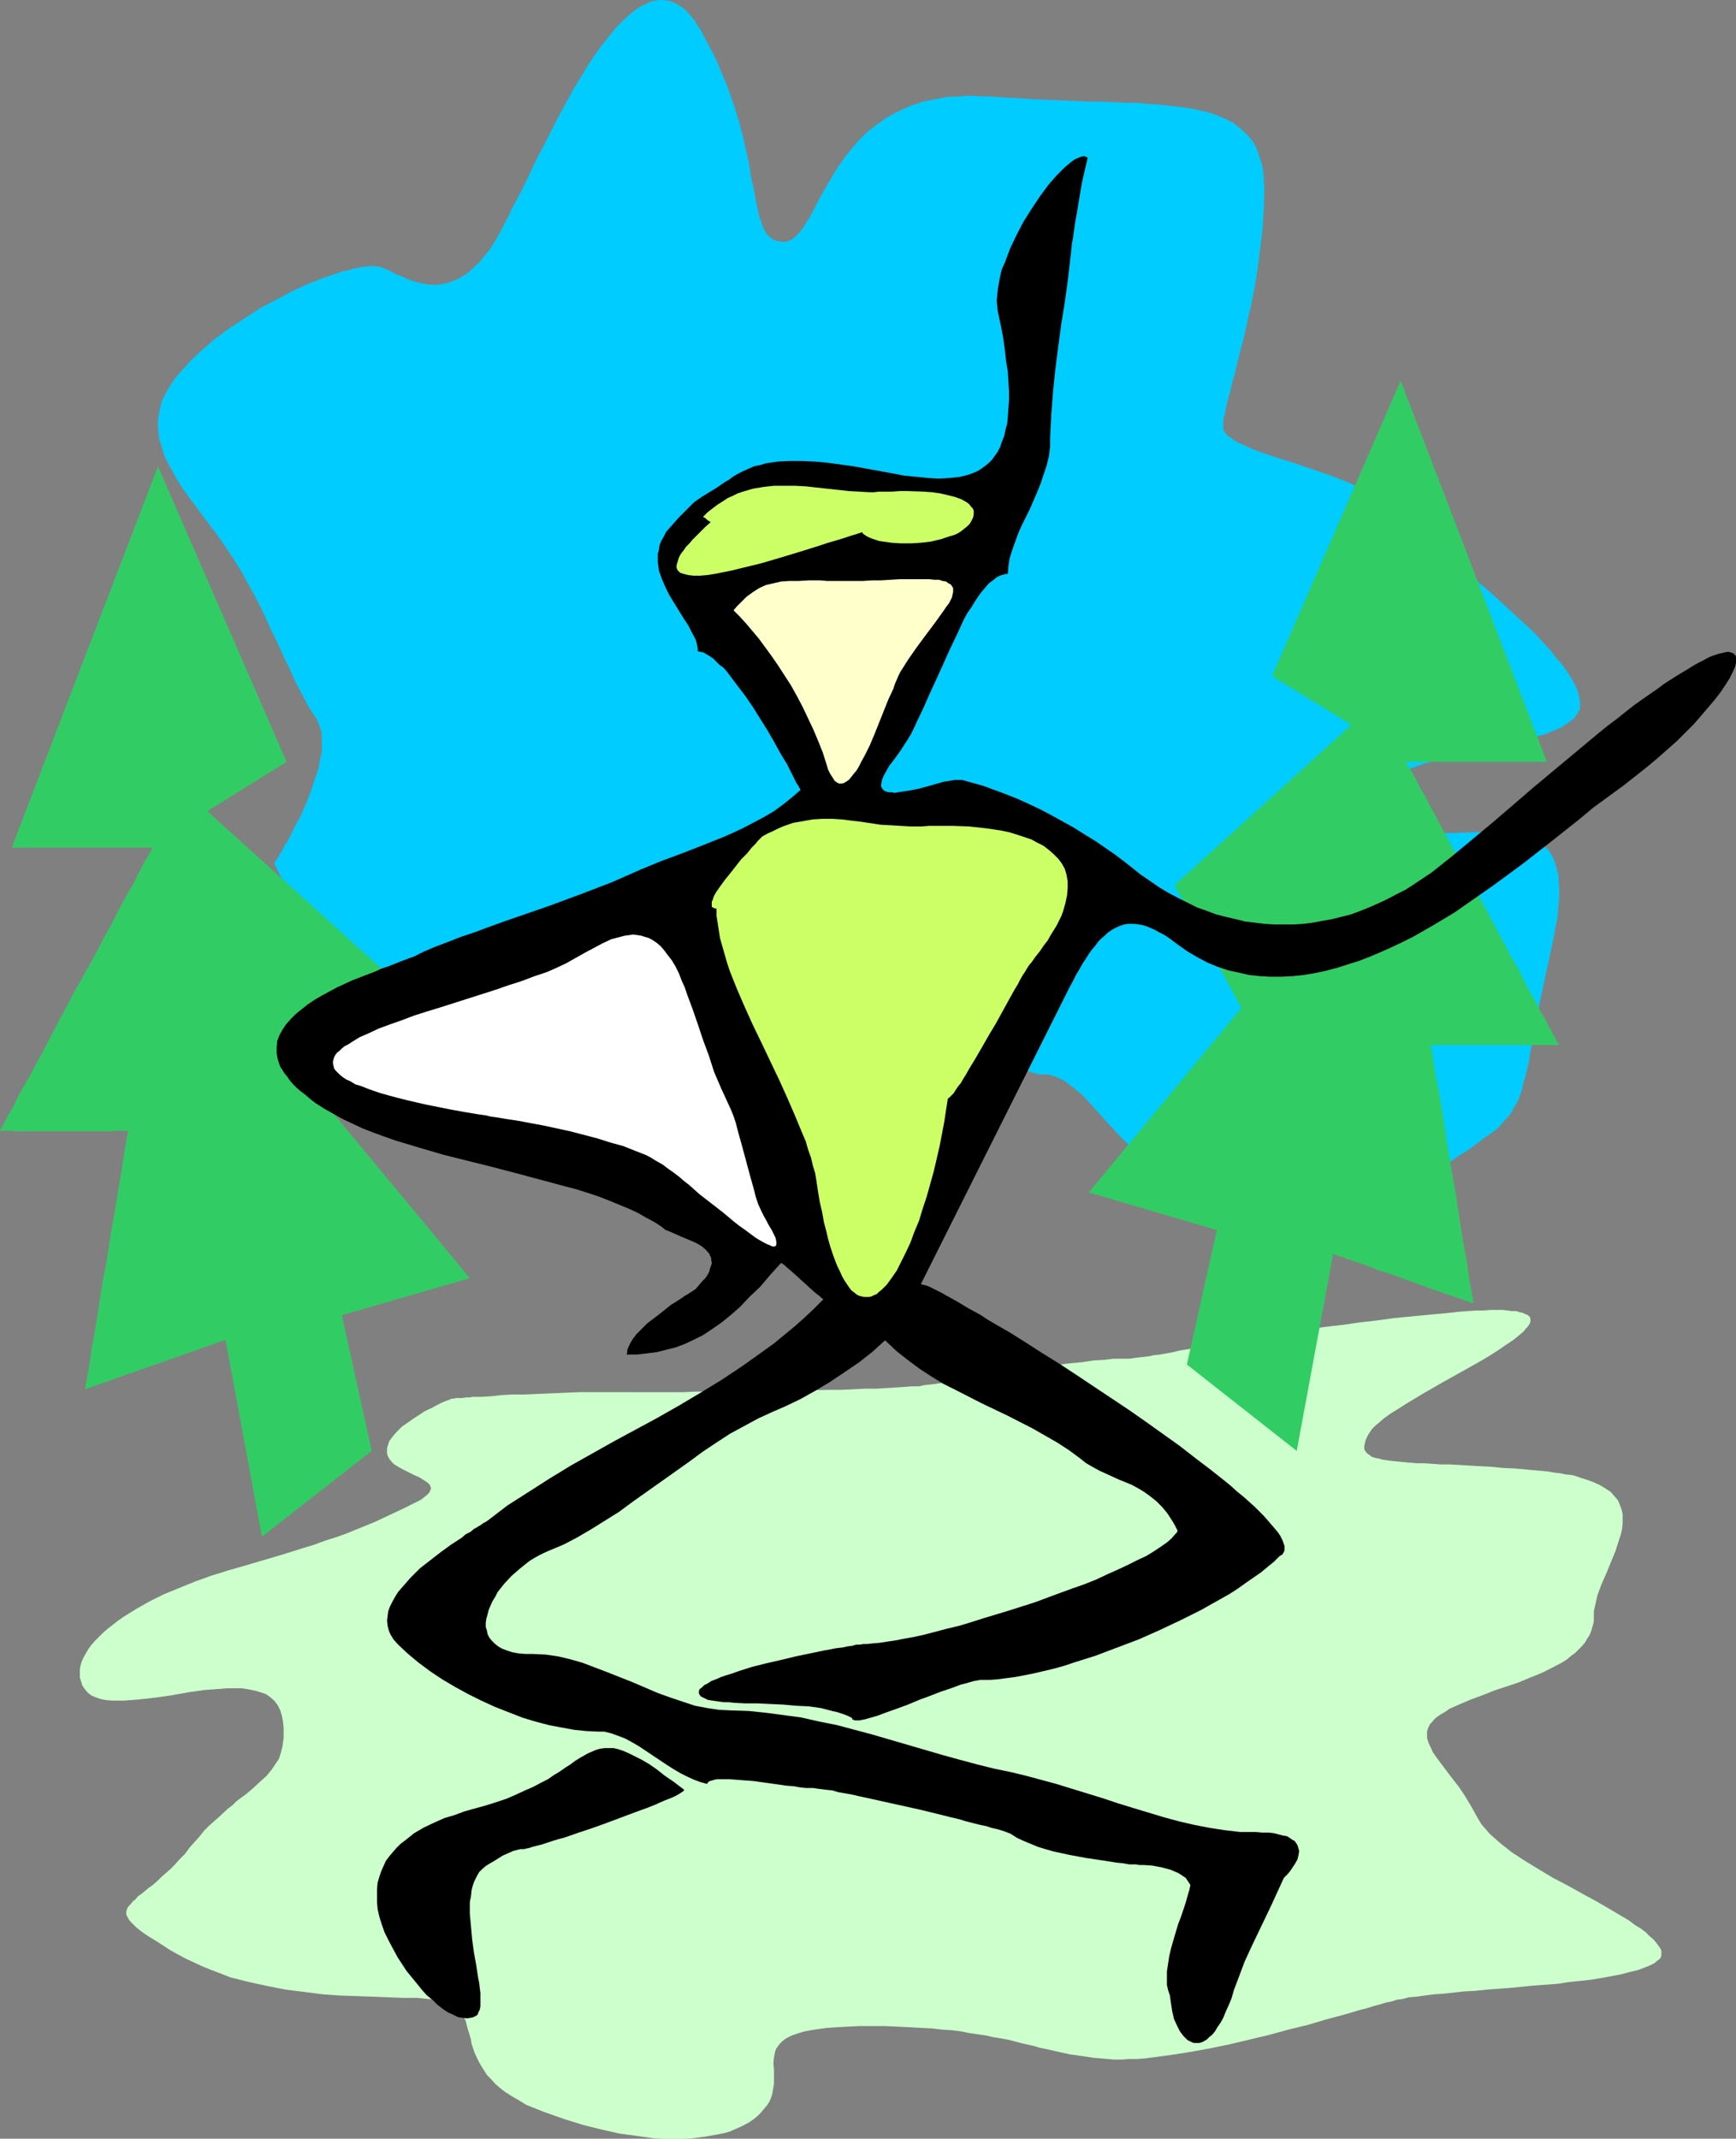
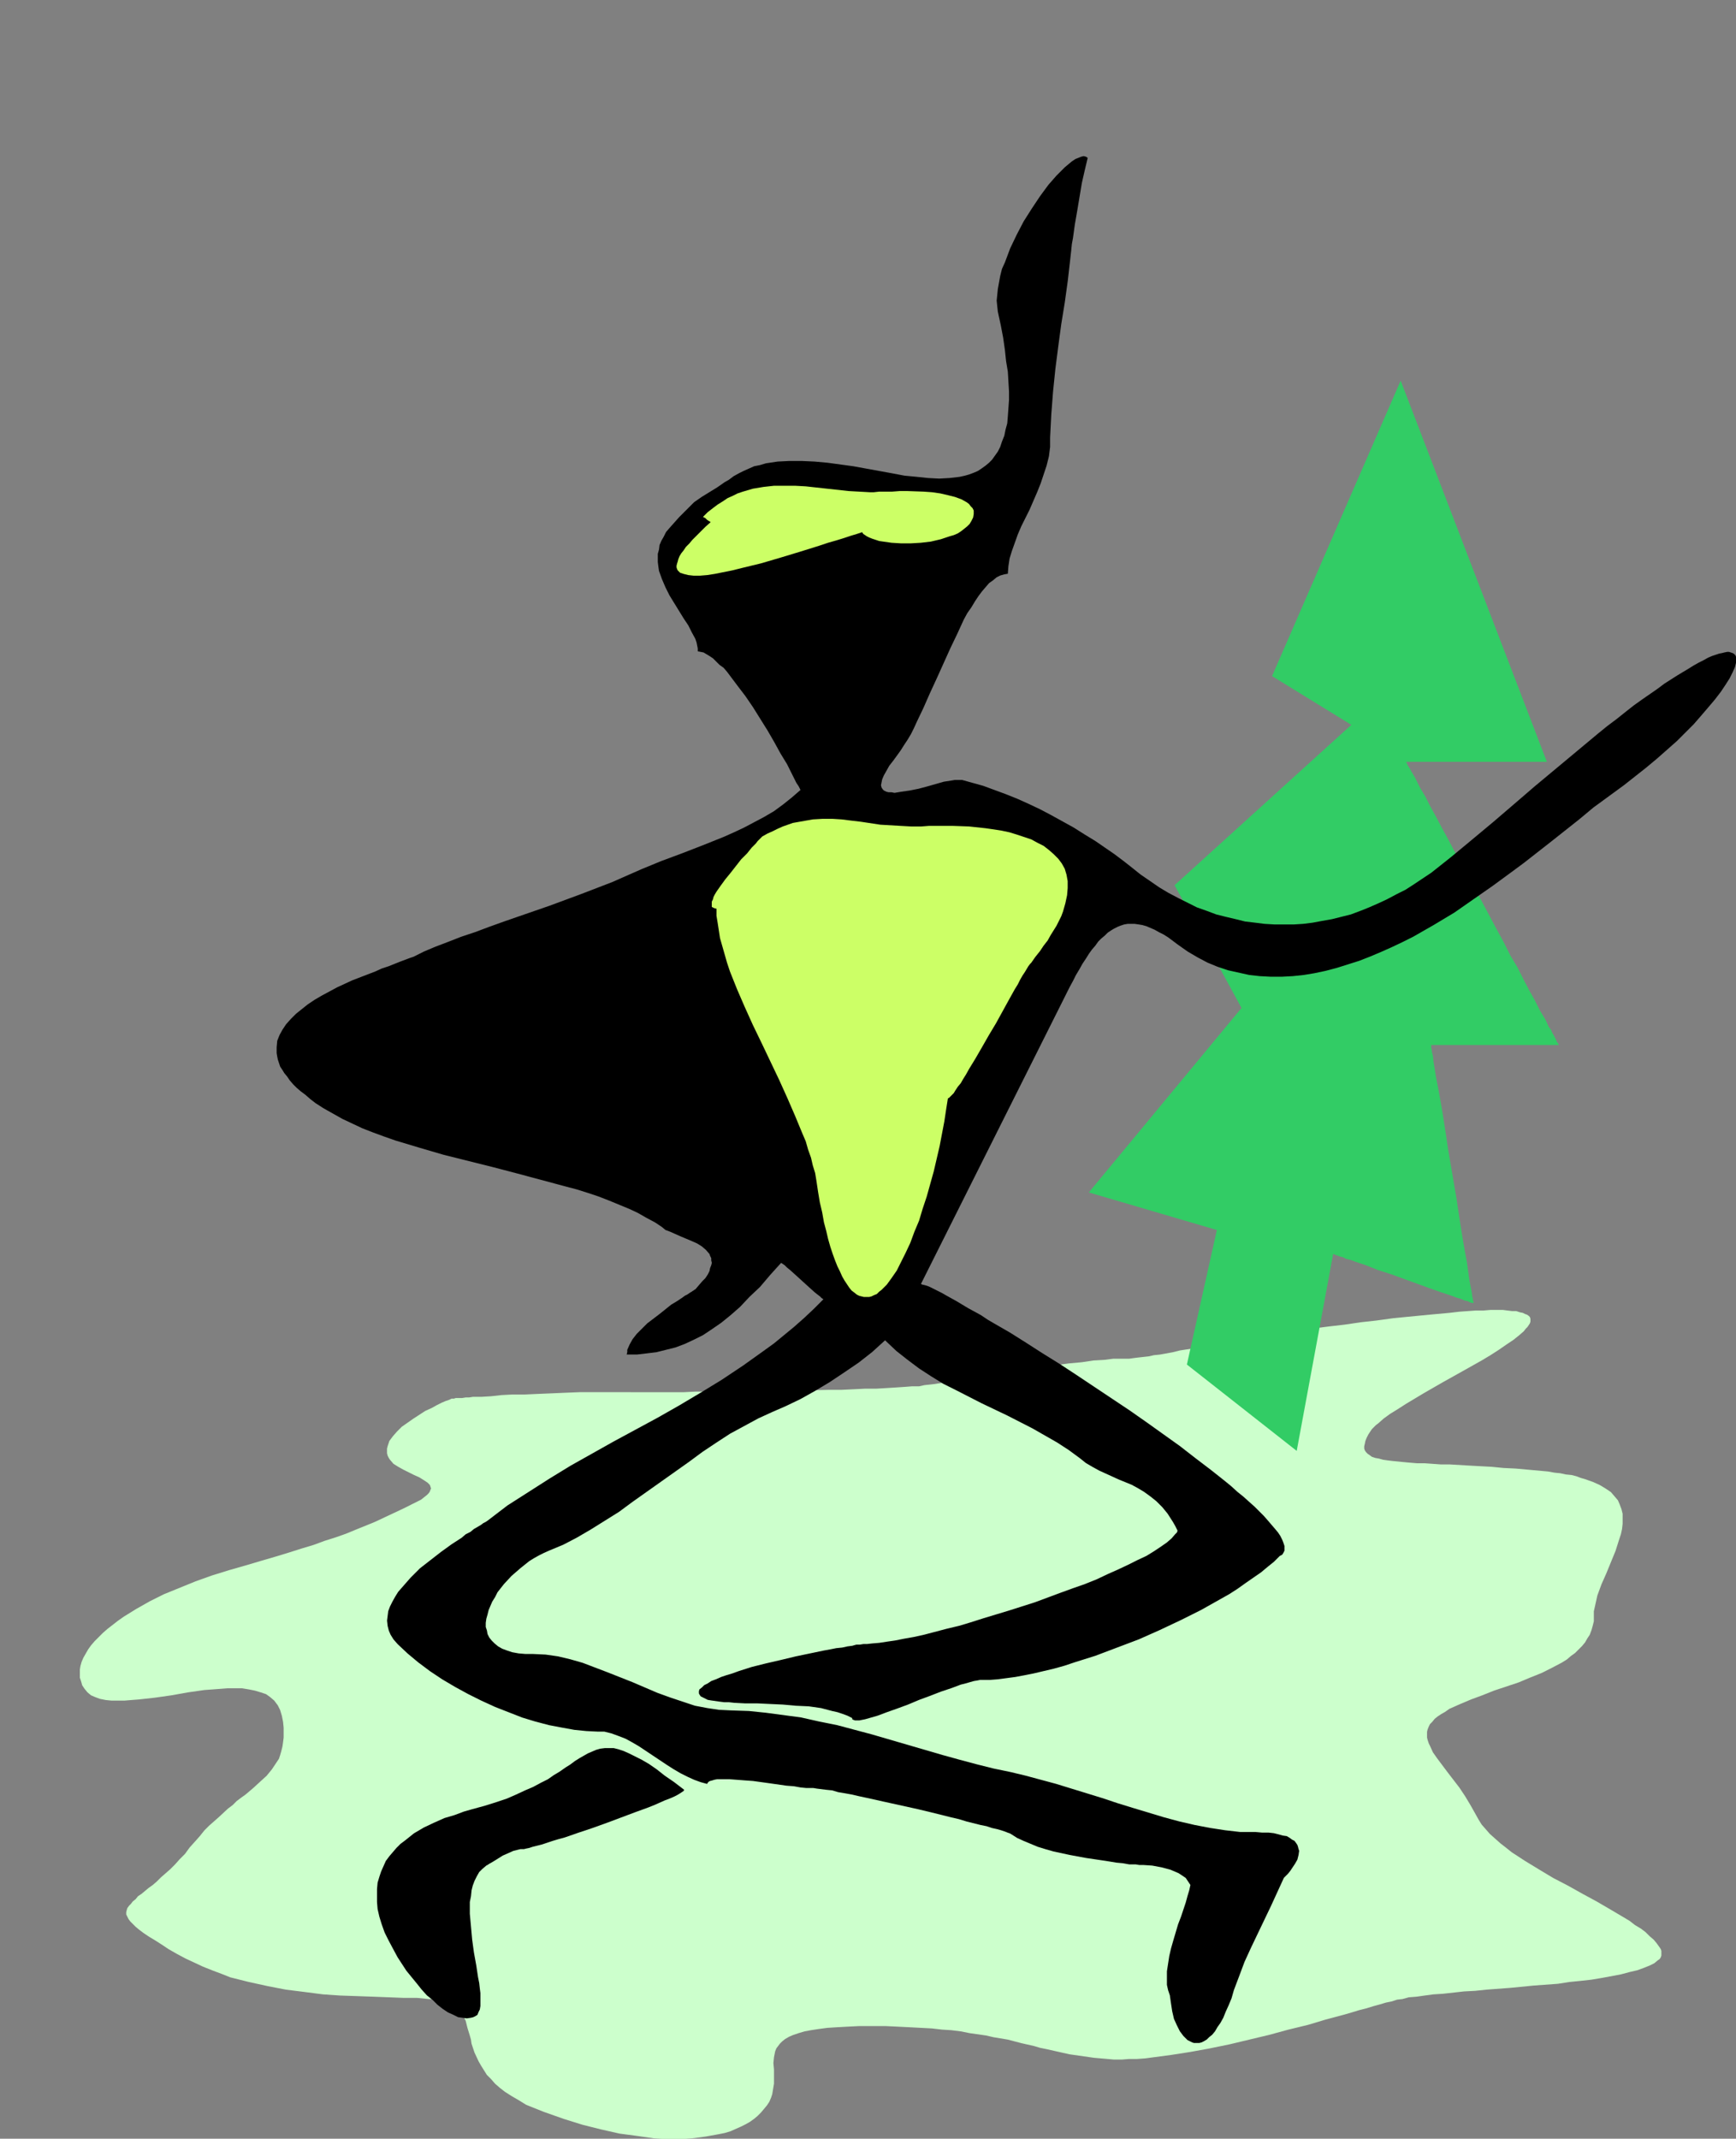
<svg xmlns="http://www.w3.org/2000/svg" xmlns:ns1="http://sodipodi.sourceforge.net/DTD/sodipodi-0.dtd" xmlns:ns2="http://www.inkscape.org/namespaces/inkscape" version="1.0" width="126.37mm" height="155.668mm" id="svg10" ns1:docname="Dancing 2.wmf">
  <rect width="100%" height="100%" fill="#808080" stroke="none" />
  <ns1:namedview id="namedview10" pagecolor="#ffffff" bordercolor="#000000" borderopacity="0.25" ns2:showpageshadow="2" ns2:pageopacity="0.0" ns2:pagecheckerboard="0" ns2:deskcolor="#d1d1d1" ns2:document-units="mm" />
  <defs id="defs1">
    <pattern id="WMFhbasepattern" patternUnits="userSpaceOnUse" width="6" height="6" x="0" y="0" />
  </defs>
-   <path style="fill:#00ccff;fill-opacity:1;fill-rule:evenodd;stroke:none" d="m 75.456,237.539 v -0.162 l 0.323,-0.323 0.162,-0.323 0.323,-0.485 0.485,-0.808 0.323,-0.646 0.646,-0.97 0.485,-1.131 0.808,-1.131 0.646,-1.131 1.293,-2.747 1.616,-2.909 1.454,-3.232 1.293,-3.232 1.131,-3.393 1.131,-3.393 0.323,-1.616 0.323,-1.616 0.323,-1.616 v -1.454 -1.454 -1.454 l -0.162,-1.293 -0.485,-1.293 -0.485,-1.293 -0.485,-0.97 -1.454,-2.101 -1.293,-2.262 -1.131,-2.262 -1.293,-2.262 -2.262,-5.009 -1.293,-2.585 -1.131,-2.585 -1.293,-2.747 -1.454,-2.909 -1.293,-2.909 -1.454,-3.07 -1.616,-3.07 -1.777,-3.232 -1.777,-3.232 -2.1,-3.393 -2.262,-3.393 -2.262,-3.232 -4.847,-6.464 -2.262,-3.07 -2.262,-3.07 -1.939,-3.07 -1.777,-3.232 -1.454,-2.909 -0.485,-1.616 -0.485,-1.616 -0.485,-1.454 -0.162,-1.454 -0.162,-1.616 v -1.616 l 0.162,-1.616 0.323,-1.616 0.323,-1.616 0.646,-1.616 0.808,-1.616 0.969,-1.616 1.131,-1.778 1.293,-1.616 1.454,-1.616 1.616,-1.778 1.616,-1.616 1.777,-1.616 3.716,-3.232 4.039,-2.909 4.201,-2.747 4.201,-2.747 4.363,-2.262 4.201,-2.262 4.201,-1.939 2.1,-0.808 1.939,-0.808 1.939,-0.646 1.939,-0.646 1.777,-0.646 1.777,-0.323 1.454,-0.485 1.616,-0.323 1.454,-0.162 1.293,-0.162 h 1.131 l 1.131,0.162 0.969,0.162 0.646,0.323 1.616,0.646 1.454,0.808 3.393,1.454 1.777,0.646 1.777,0.485 1.939,0.323 1.777,0.162 2.1,-0.162 1.939,-0.485 0.969,-0.323 1.131,-0.485 0.969,-0.485 1.131,-0.646 0.969,-0.646 1.131,-0.97 0.969,-0.97 1.131,-0.97 0.969,-1.293 1.131,-1.293 1.131,-1.454 0.969,-1.616 1.131,-1.939 1.131,-2.101 1.293,-2.424 1.293,-2.747 1.454,-2.747 1.616,-3.07 1.454,-3.07 1.616,-3.393 3.393,-6.625 3.555,-6.948 3.716,-6.787 1.939,-3.232 1.939,-3.232 1.939,-2.909 1.939,-2.747 2.1,-2.585 1.939,-2.424 2.1,-2.101 1.939,-1.778 1.939,-1.454 1.131,-0.646 0.969,-0.485 0.969,-0.485 0.969,-0.323 0.969,-0.162 L 181.451,0 h 0.969 l 0.969,0.162 0.969,0.162 0.969,0.323 0.969,0.485 0.969,0.646 0.969,0.646 0.969,0.97 0.808,0.97 0.969,1.131 0.808,1.293 0.969,1.454 1.616,3.07 1.616,3.07 1.454,2.909 1.131,2.909 1.293,2.909 0.969,2.747 0.969,2.747 0.808,2.585 0.808,2.585 0.646,2.585 0.646,2.424 0.485,2.262 0.485,2.262 0.485,2.262 0.323,2.101 0.323,1.939 0.485,1.939 0.323,1.778 0.323,1.778 0.323,1.616 0.323,1.454 0.323,1.454 0.485,1.293 0.323,1.131 0.485,0.97 0.485,0.97 0.646,0.808 0.646,0.646 0.808,0.485 0.808,0.323 0.808,0.162 1.131,0.162 0.969,-0.162 0.969,-0.323 0.969,-0.646 0.808,-0.808 0.969,-0.97 0.808,-1.131 0.808,-1.293 0.969,-1.454 0.808,-1.616 0.808,-1.616 1.939,-3.555 2.262,-3.878 1.131,-1.939 1.293,-1.939 1.454,-2.101 1.454,-1.778 1.616,-1.939 1.616,-1.778 1.939,-1.778 2.1,-1.616 2.262,-1.616 2.262,-1.293 2.585,-1.293 2.747,-1.131 2.908,-0.97 3.232,-0.646 3.393,-0.646 3.555,-0.162 1.939,-0.162 h 1.939 l 2.1,0.162 h 2.1 l 4.201,0.323 8.079,0.485 4.039,0.162 3.716,0.162 3.716,0.162 3.716,0.162 h 3.393 l 3.393,0.162 3.393,0.162 h 3.07 l 3.07,0.323 2.908,0.162 2.908,0.323 2.585,0.323 2.585,0.323 2.424,0.485 2.262,0.485 2.1,0.646 2.1,0.808 1.777,0.808 1.777,0.97 1.454,1.131 1.454,1.293 1.293,1.293 1.131,1.454 0.969,1.778 0.646,1.939 0.646,1.939 0.485,2.262 0.162,2.424 0.162,2.585 -0.162,5.333 -0.323,5.494 -0.646,5.333 -0.646,5.171 -0.808,5.171 -0.969,5.009 -1.131,4.848 -0.969,4.525 -1.131,4.201 -0.969,4.04 -0.485,1.939 -0.485,1.778 -0.485,1.778 -0.323,1.616 -0.485,1.454 -0.323,1.454 -0.323,1.293 -0.162,1.293 -0.323,0.97 -0.162,1.131 v 0.808 0.646 0.808 l 0.323,0.646 0.485,0.646 0.646,0.646 0.808,0.485 0.969,0.646 0.969,0.646 1.293,0.485 1.293,0.646 1.454,0.646 3.07,1.131 3.393,1.131 3.716,1.131 7.594,2.585 3.716,1.293 3.716,1.454 3.393,1.454 1.777,0.808 1.454,0.808 1.454,0.97 1.454,0.97 1.131,0.808 1.131,1.131 1.131,0.97 1.454,1.293 1.454,1.293 1.616,1.293 1.777,1.454 1.777,1.616 1.939,1.454 1.939,1.616 4.363,3.555 4.363,3.717 4.524,3.717 4.524,4.04 4.201,3.878 4.201,3.878 1.939,1.939 1.777,1.939 1.777,1.939 1.454,1.939 1.616,1.778 1.293,1.778 1.131,1.778 0.969,1.616 0.808,1.616 0.485,1.616 0.323,1.454 0.162,1.454 -0.162,0.646 v 0.646 l -0.323,0.485 -0.323,0.646 -0.808,1.131 -1.131,0.97 -1.454,0.97 -1.616,0.97 -1.939,0.808 -2.1,0.808 -2.262,0.646 -2.424,0.646 -2.585,0.646 -2.585,0.646 -10.987,2.424 -5.494,1.293 -2.585,0.646 -2.424,0.646 -2.262,0.646 -2.262,0.808 -1.939,0.808 -1.777,0.808 -1.454,0.97 -1.293,1.131 -0.969,1.131 -0.485,0.485 -0.162,0.646 -0.323,0.646 -0.162,0.646 v 0.646 l 0.162,0.808 v 0.646 l 0.323,0.808 0.323,0.808 0.485,0.97 0.646,0.808 0.646,0.646 1.293,1.293 1.454,1.131 1.777,0.646 1.777,0.646 1.777,0.485 2.1,0.162 2.1,0.323 h 2.1 2.262 l 4.524,-0.162 4.524,-0.162 2.1,-0.162 2.262,0.162 h 2.1 l 1.939,0.323 1.939,0.485 1.777,0.485 1.616,0.808 1.454,0.97 1.293,1.293 0.808,0.646 0.485,0.808 0.485,0.808 0.485,0.97 0.323,0.97 0.323,1.131 0.323,1.131 0.323,1.293 v 1.454 l 0.162,1.293 v 1.616 1.616 l -0.162,1.778 -0.162,1.939 -0.162,1.939 -0.485,2.101 -0.323,2.101 -0.485,2.424 -0.485,2.262 -0.485,2.262 -0.485,2.262 -0.485,2.101 -0.808,3.878 -0.808,3.717 -0.646,3.393 -0.485,3.07 -0.646,3.07 -0.485,2.585 -0.485,2.424 -0.323,2.262 -0.485,1.939 -0.485,1.939 -0.485,1.616 -0.323,1.616 -0.485,1.454 -0.485,1.293 -0.646,1.293 -0.646,1.131 -0.646,1.131 -0.646,0.97 -0.969,0.97 -0.808,0.97 -0.969,1.131 -1.131,0.97 -1.293,0.97 -1.454,0.97 -1.454,1.131 -1.777,1.293 -1.777,1.293 -2.1,1.293 -2.1,1.454 -2.424,1.616 -2.424,1.616 -2.585,1.454 -2.585,1.293 -2.747,0.97 -2.747,0.808 -2.747,0.646 -2.747,0.646 -2.747,0.323 -2.908,0.323 -2.747,0.162 h -2.747 l -2.747,-0.162 -2.908,-0.162 -2.747,-0.323 -5.332,-0.646 -5.332,-0.97 -4.847,-1.131 -4.686,-1.131 -2.262,-0.485 -2.1,-0.646 -2.1,-0.485 -1.939,-0.485 -1.777,-0.485 -1.777,-0.323 -1.454,-0.323 -1.454,-0.162 -1.293,-0.162 -1.131,-0.162 h -1.131 l -1.131,-0.323 -0.969,-0.162 -0.969,-0.485 -1.131,-0.646 -1.131,-0.646 -2.1,-1.616 -2.1,-1.939 -2.1,-2.101 -4.363,-4.686 -4.201,-4.686 -2.1,-2.262 -2.1,-1.778 -2.1,-1.616 -1.131,-0.808 -1.131,-0.485 -0.969,-0.485 -1.131,-0.323 -0.969,-0.323 h -1.131 -1.131 l -1.454,-0.323 -1.454,-0.485 -1.777,-0.646 -1.939,-0.646 -2.1,-0.808 -2.262,-0.808 -2.262,-1.131 -2.424,-0.97 -2.424,-1.131 -5.332,-2.424 -5.332,-2.424 -5.494,-2.262 -5.494,-2.101 -2.747,-0.808 -2.585,-0.97 -2.585,-0.646 -2.424,-0.646 -2.424,-0.323 -2.1,-0.323 -2.262,-0.162 -1.939,0.162 -1.777,0.323 -1.777,0.485 -1.454,0.646 -1.293,1.131 -0.485,0.485 -0.485,0.646 -0.485,0.808 -0.323,0.808 -1.616,3.393 -1.616,3.07 -1.939,2.909 -1.939,2.747 -2.1,2.747 -2.1,2.424 -2.424,2.101 -2.424,1.939 -2.424,1.778 -2.747,1.616 -2.585,1.293 -2.747,1.131 -2.747,0.808 -2.747,0.646 -2.908,0.323 -2.747,0.162 -2.908,-0.162 -3.07,-0.162 -3.232,-0.323 -3.07,-0.485 -6.301,-1.131 -3.07,-0.646 -2.908,-0.646 -2.747,-0.808 -2.585,-0.646 -2.262,-0.485 -0.969,-0.323 -0.969,-0.323 -0.808,-0.162 -0.808,-0.323 -0.646,-0.162 -0.485,-0.162 -0.485,-0.162 h -0.323 l -0.162,-0.162 v 0 l -34.093,3.717 z" id="path1" />
-   <path style="fill:#32cc65;fill-opacity:1;fill-rule:evenodd;stroke:none" d="M 43.464,128.303 3.232,233.176 H 41.848 v 0 0.323 l -0.162,0.162 -0.162,0.485 -0.323,0.485 -0.323,0.485 -0.323,0.646 -0.485,0.808 -0.969,1.778 -0.485,0.97 -0.646,1.131 -1.131,2.424 -1.454,2.424 -1.616,2.909 -1.616,3.07 -1.616,3.232 -1.939,3.393 -1.777,3.555 -1.939,3.555 -4.039,7.11 -3.878,7.272 -1.939,3.717 -1.777,3.393 -1.777,3.393 -1.777,3.232 -1.616,3.07 -1.616,2.747 -1.454,2.585 -1.131,2.424 -0.646,1.131 -0.485,0.97 -0.646,0.808 -0.323,0.97 -0.485,0.646 -0.323,0.808 -0.323,0.485 -0.162,0.485 -0.323,0.323 L 0,310.901 v 0.162 0 h 3.232 l 0.969,0.162 H 30.861 l 1.131,-0.162 h 3.232 v 0.162 0.162 0.162 l -0.162,0.485 v 0.323 l -0.162,0.485 -0.162,1.293 -0.323,1.616 -0.323,1.939 -0.323,2.101 -0.323,2.424 -0.485,2.585 -0.485,2.747 -0.485,3.07 -0.485,3.07 -1.131,6.302 -0.969,6.625 -1.293,6.625 -0.969,6.464 -0.485,3.07 -0.485,2.909 -0.485,2.909 -0.485,2.424 -0.323,2.424 -0.323,2.101 -0.323,1.939 -0.323,1.616 -0.162,1.293 -0.162,0.485 v 0.485 l -0.162,0.646 v 0.162 L 62.045,368.589 72.063,422.722 102.278,399.13 94.038,361.803 129.261,351.622 87.251,300.883 105.671,267.11 57.037,223.157 78.849,209.584 Z" id="path2" />
  <path style="fill:#ccffcc;fill-opacity:1;fill-rule:evenodd;stroke:none" d="m 167.717,382.971 h -8.079 l -4.039,0.162 -3.716,0.162 -3.878,0.162 -3.555,0.162 h -3.393 l -3.07,0.162 -2.908,0.323 -2.747,0.162 h -2.262 l -0.969,0.162 h -0.969 l -0.969,0.162 h -0.646 -0.646 -0.485 l -0.485,0.162 h -0.485 -0.162 v 0 l -0.323,0.162 -0.323,0.162 -0.969,0.323 -1.131,0.485 -1.293,0.646 -1.454,0.808 -1.777,0.808 -3.232,2.101 -1.616,1.131 -1.616,1.131 -1.293,1.293 -1.131,1.293 -0.969,1.293 -0.485,1.454 -0.162,0.646 v 0.646 0.646 l 0.162,0.646 0.323,0.646 0.323,0.485 0.969,1.131 1.293,0.808 1.454,0.808 2.908,1.454 1.454,0.646 1.293,0.808 0.969,0.646 0.323,0.323 0.323,0.323 0.162,0.485 0.162,0.485 -0.162,0.323 -0.162,0.485 -0.323,0.485 -0.485,0.485 -0.808,0.646 -0.808,0.646 -0.969,0.485 -1.293,0.646 -2.585,1.293 -2.747,1.293 -5.17,2.424 -5.17,2.101 -2.747,1.131 -2.747,0.97 -3.07,0.97 -3.07,1.131 -3.232,0.97 -3.555,1.131 -3.716,1.131 -3.878,1.131 -4.363,1.293 -4.524,1.293 -4.686,1.454 -4.524,1.616 -4.363,1.778 -4.363,1.778 -3.878,1.939 -3.716,2.101 -3.393,2.101 -1.616,1.131 -1.454,1.131 -1.454,1.131 -1.293,1.131 -1.131,1.131 -1.131,1.131 -0.969,1.131 -0.808,1.131 -0.646,1.131 -0.646,1.131 -0.485,1.131 -0.323,1.131 -0.162,0.97 v 1.131 1.131 l 0.323,0.97 0.323,1.131 0.646,0.97 0.808,0.97 0.969,0.808 1.131,0.485 1.293,0.485 1.616,0.323 1.616,0.162 h 1.616 1.939 l 1.939,-0.162 2.1,-0.162 4.363,-0.485 4.524,-0.646 4.524,-0.808 4.524,-0.646 4.363,-0.323 2.1,-0.162 h 2.1 1.777 l 1.939,0.323 1.616,0.323 1.616,0.485 1.454,0.485 1.131,0.808 1.131,0.97 0.969,1.293 0.646,1.293 0.485,1.616 0.323,1.616 0.162,1.616 v 1.293 1.454 l -0.162,1.293 -0.162,1.131 -0.323,1.293 -0.323,1.131 -0.323,0.97 -0.646,0.97 -1.293,1.939 -1.454,1.778 -1.777,1.616 -1.939,1.778 -2.1,1.778 -1.131,0.808 -1.293,0.97 -1.131,1.131 -1.293,0.97 -2.424,2.262 -2.747,2.424 -1.293,1.293 -1.293,1.616 -1.293,1.454 -1.454,1.616 -1.293,1.778 -1.454,1.454 -1.293,1.454 -1.293,1.293 -1.293,1.131 -1.293,1.131 -1.131,1.131 -1.131,0.97 -1.131,0.808 -0.969,0.808 -0.969,0.808 -0.969,0.646 -0.646,0.808 -0.808,0.646 -0.485,0.646 -0.485,0.485 -0.485,0.646 -0.162,0.485 -0.162,0.646 v 0.646 l 0.323,0.646 0.323,0.646 0.485,0.646 0.646,0.646 0.808,0.808 0.969,0.808 1.293,0.97 1.454,0.97 1.616,0.97 1.777,1.131 1.939,1.293 2.262,1.293 2.424,1.293 2.424,1.131 2.424,1.131 2.424,0.97 2.585,0.97 2.424,0.97 5.17,1.293 5.17,1.131 5.009,0.97 5.17,0.646 5.009,0.646 4.686,0.323 4.686,0.162 4.524,0.162 4.201,0.162 4.039,0.162 h 3.716 l 1.616,0.162 1.616,0.162 h 1.454 l 1.454,0.162 1.293,0.323 1.131,0.323 0.969,0.323 0.808,0.485 0.646,0.646 0.646,0.646 0.969,1.454 0.808,1.616 0.485,1.939 0.646,2.101 0.323,1.131 0.162,1.131 0.808,2.424 1.131,2.424 0.646,1.131 0.808,1.293 0.808,1.293 1.131,1.131 1.131,1.293 1.293,1.131 1.454,1.131 1.777,1.131 1.939,1.131 2.1,1.293 2.424,0.97 2.424,0.97 5.494,1.939 5.17,1.616 5.17,1.293 5.009,1.131 4.847,0.646 2.262,0.323 2.262,0.323 2.262,0.162 h 2.262 4.201 l 1.939,-0.162 3.716,-0.485 1.777,-0.323 1.777,-0.323 1.616,-0.323 1.616,-0.485 1.454,-0.646 1.454,-0.646 1.293,-0.646 1.131,-0.646 1.131,-0.808 0.969,-0.808 0.969,-0.97 0.808,-0.97 0.808,-0.97 0.646,-0.97 0.485,-1.131 0.323,-0.97 0.162,-0.97 0.323,-1.939 v -1.939 -1.939 l -0.162,-1.778 0.162,-1.616 0.162,-0.808 0.162,-0.808 0.323,-0.808 0.485,-0.646 0.485,-0.646 0.646,-0.646 0.808,-0.646 1.131,-0.646 1.131,-0.485 1.454,-0.485 1.616,-0.485 1.777,-0.323 2.1,-0.323 2.424,-0.323 2.585,-0.162 2.908,-0.162 3.232,-0.162 h 3.555 3.716 l 3.393,0.162 3.232,0.162 3.07,0.162 3.07,0.162 2.747,0.323 2.585,0.162 2.585,0.323 2.424,0.485 2.262,0.323 2.262,0.323 2.1,0.485 3.878,0.646 3.716,0.97 3.555,0.808 1.616,0.485 1.616,0.323 6.463,1.454 3.393,0.485 3.393,0.485 3.716,0.323 1.777,0.162 h 2.1 l 2.1,-0.162 h 2.1 l 2.262,-0.162 2.424,-0.323 2.424,-0.323 2.424,-0.323 5.17,-0.808 5.332,-0.97 5.494,-1.131 10.826,-2.585 5.332,-1.454 5.332,-1.293 4.847,-1.454 4.847,-1.293 2.262,-0.646 2.1,-0.646 1.939,-0.485 2.1,-0.646 1.777,-0.485 1.616,-0.485 1.616,-0.323 1.454,-0.485 1.454,-0.162 1.777,-0.485 2.1,-0.162 2.262,-0.323 2.424,-0.323 2.585,-0.162 2.908,-0.323 2.908,-0.323 3.07,-0.162 3.07,-0.323 6.463,-0.485 6.625,-0.646 6.625,-0.485 3.07,-0.485 3.232,-0.323 2.908,-0.323 2.908,-0.485 2.585,-0.485 2.585,-0.485 2.424,-0.646 2.1,-0.485 1.777,-0.646 1.616,-0.646 1.293,-0.646 0.969,-0.808 0.485,-0.323 0.323,-0.485 0.162,-0.485 v -0.485 -0.323 -0.485 l -0.162,-0.485 -0.323,-0.485 -0.808,-1.131 -0.808,-0.97 -1.131,-0.97 -1.131,-1.131 -1.293,-0.97 -1.616,-0.97 -1.454,-1.131 -1.616,-0.97 -3.555,-2.101 -3.878,-2.262 -3.878,-2.101 -4.039,-2.262 -4.039,-2.101 -4.039,-2.424 -3.716,-2.262 -3.716,-2.424 -1.616,-1.293 -1.454,-1.131 -1.454,-1.293 -1.454,-1.293 -1.131,-1.293 -1.131,-1.293 -0.808,-1.293 -0.808,-1.454 -1.454,-2.585 -1.454,-2.424 -1.616,-2.424 -1.616,-2.101 -1.616,-2.101 -1.454,-1.939 -1.454,-1.939 -1.131,-1.616 -0.808,-1.778 -0.323,-0.646 -0.323,-0.97 -0.162,-0.646 v -0.808 -0.808 l 0.162,-0.646 0.323,-0.808 0.323,-0.646 0.646,-0.646 0.646,-0.808 0.808,-0.646 0.969,-0.646 1.131,-0.646 1.131,-0.808 2.908,-1.293 3.07,-1.293 3.07,-1.131 3.232,-1.293 6.786,-2.262 3.07,-1.293 3.232,-1.293 2.908,-1.454 2.747,-1.454 1.293,-0.808 1.131,-0.97 1.131,-0.808 0.969,-0.97 0.969,-0.97 0.808,-0.97 0.646,-1.131 0.646,-0.97 0.485,-1.293 0.323,-1.131 0.323,-1.293 v -1.293 -1.454 l 0.323,-1.454 0.323,-1.454 0.323,-1.454 1.131,-3.07 1.293,-2.909 2.585,-6.302 0.969,-3.07 0.485,-1.454 0.323,-1.454 0.162,-1.454 v -1.454 -1.293 l -0.323,-1.293 -0.485,-1.293 -0.485,-1.131 -0.969,-1.131 -0.969,-1.131 -1.454,-0.97 -1.616,-0.97 -1.777,-0.808 -2.262,-0.808 -1.131,-0.323 -1.293,-0.485 -1.293,-0.323 -1.616,-0.162 -1.454,-0.323 -1.616,-0.162 -1.777,-0.323 -1.777,-0.162 -3.555,-0.323 -3.555,-0.323 -3.393,-0.162 -3.232,-0.323 -3.07,-0.162 -2.908,-0.162 -2.747,-0.162 -2.747,-0.162 h -2.424 l -2.262,-0.162 -2.262,-0.162 h -2.1 l -1.939,-0.162 -1.777,-0.162 -1.616,-0.162 -1.616,-0.162 -1.293,-0.162 -1.131,-0.162 -1.131,-0.323 -0.969,-0.162 -0.969,-0.323 -0.646,-0.485 -0.485,-0.323 -0.485,-0.485 -0.323,-0.485 -0.162,-0.485 v -0.646 l 0.162,-0.646 0.162,-0.808 0.323,-0.808 0.485,-0.97 0.646,-0.97 0.323,-0.485 0.485,-0.485 0.646,-0.646 0.646,-0.485 1.454,-1.293 1.777,-1.293 2.1,-1.293 2.262,-1.454 2.424,-1.454 2.424,-1.454 5.332,-3.07 5.494,-3.07 2.585,-1.454 2.585,-1.454 2.424,-1.454 2.262,-1.454 2.1,-1.454 1.939,-1.293 1.616,-1.293 1.293,-1.131 0.485,-0.646 0.485,-0.485 0.323,-0.485 0.323,-0.485 0.162,-0.485 v -0.485 -0.323 l -0.162,-0.485 -0.323,-0.323 -0.485,-0.323 -0.485,-0.162 -0.646,-0.323 -0.808,-0.162 -0.969,-0.323 h -1.131 l -1.293,-0.162 -1.293,-0.162 h -3.393 l -1.939,0.162 h -2.1 l -2.262,0.162 -2.262,0.162 -2.747,0.323 -5.332,0.485 -5.009,0.485 -5.009,0.485 -4.686,0.646 -4.363,0.485 -4.363,0.646 -4.201,0.485 -3.878,0.485 -3.878,0.646 -3.555,0.485 -3.555,0.485 -3.232,0.646 -3.232,0.485 -2.908,0.485 -2.747,0.485 -2.747,0.485 -2.585,0.323 -2.424,0.485 -2.262,0.485 -2.1,0.323 -2.1,0.323 -1.939,0.485 -1.777,0.323 -1.777,0.323 -1.616,0.162 -1.454,0.323 -1.454,0.162 -1.454,0.162 -1.293,0.162 -1.131,0.162 h -2.1 -1.131 -1.131 l -1.293,0.162 -1.293,0.162 -2.908,0.162 -3.232,0.485 -3.555,0.323 -3.555,0.485 -3.878,0.646 -3.878,0.646 -7.756,1.131 -3.878,0.646 -3.716,0.646 -3.555,0.485 -3.555,0.485 -3.07,0.485 -2.908,0.323 -1.454,0.323 h -1.939 l -2.1,0.162 -2.424,0.162 -2.585,0.162 -2.747,0.162 h -3.07 l -3.232,0.162 -3.393,0.162 h -3.555 l -7.271,0.162 -14.865,0.162 -7.433,0.162 h -3.555 -3.393 l -3.232,0.162 h -6.14 -2.747 z" id="path3" />
  <path style="fill:#32cc65;fill-opacity:1;fill-rule:evenodd;stroke:none" d="m 385.36,104.711 40.233,104.873 h -38.778 0.162 v 0.323 l 0.162,0.162 0.162,0.485 0.323,0.485 0.323,0.485 0.323,0.646 0.485,0.808 0.485,0.808 0.969,1.939 0.485,0.97 1.454,2.424 1.293,2.585 1.616,2.909 1.616,3.07 1.777,3.232 1.777,3.393 1.939,3.393 1.939,3.555 3.878,7.272 3.878,7.272 1.939,3.555 1.777,3.555 1.939,3.232 1.616,3.232 1.616,3.07 1.616,2.909 1.293,2.585 1.454,2.424 0.485,0.97 0.485,1.131 0.646,0.808 0.323,0.808 0.485,0.808 0.323,0.646 0.323,0.646 0.162,0.485 0.323,0.323 0.162,0.323 v 0.162 0 h -3.232 -0.969 -26.66 -0.969 -3.232 v 0 0.162 0.323 0.323 l 0.162,0.485 v 0.485 l 0.323,1.293 0.162,1.616 0.323,1.939 0.323,2.101 0.485,2.424 0.485,2.585 0.485,2.747 0.485,2.909 0.485,3.07 0.969,6.464 1.131,6.625 1.131,6.625 0.969,6.464 0.485,3.07 0.485,2.909 0.485,2.747 0.485,2.585 0.323,2.424 0.323,2.262 0.323,1.778 0.323,1.616 0.162,1.293 0.162,0.485 v 0.485 l 0.162,0.323 v 0.323 0.162 l -0.162,-0.162 h -0.323 l -0.485,-0.162 -0.646,-0.323 -0.808,-0.162 -1.131,-0.485 -1.131,-0.323 -1.293,-0.485 -1.454,-0.485 -1.454,-0.485 -3.232,-1.131 -3.555,-1.293 -3.555,-1.293 -3.555,-1.293 -3.555,-1.131 -3.232,-1.293 -1.454,-0.485 -1.454,-0.485 -1.293,-0.485 -1.293,-0.323 -0.969,-0.485 -0.808,-0.162 -0.808,-0.323 -0.485,-0.162 -0.323,-0.162 h -0.162 l -10.018,54.133 -30.215,-23.754 8.24,-37.004 -35.224,-10.342 42.01,-50.74 -18.42,-33.773 48.635,-44.114 -21.813,-13.412 z" id="path4" />
  <path style="fill:#000000;fill-opacity:1;fill-rule:evenodd;stroke:none" d="m 339.473,547.471 -0.646,2.262 -0.808,1.939 -0.808,1.778 -0.646,1.616 -0.808,1.454 -0.808,1.131 -0.646,1.131 -0.808,0.97 -0.808,0.646 -0.646,0.646 -0.808,0.485 -0.646,0.323 -0.646,0.162 h -0.646 -0.808 l -0.485,-0.162 -0.646,-0.323 -0.646,-0.323 -0.485,-0.485 -0.646,-0.646 -0.969,-1.293 -0.808,-1.616 -0.808,-1.778 -0.485,-2.101 -0.323,-2.101 -0.323,-2.262 -0.485,-1.454 -0.323,-1.454 v -1.939 -1.778 l 0.323,-2.101 0.323,-2.101 0.485,-2.101 0.646,-2.262 1.293,-4.363 0.808,-2.101 0.646,-1.939 0.646,-1.939 0.485,-1.778 0.485,-1.616 0.323,-1.454 -0.646,-0.97 -0.646,-0.97 -0.969,-0.646 -0.969,-0.646 -1.131,-0.485 -1.131,-0.485 -2.424,-0.646 -2.585,-0.485 -2.424,-0.162 h -1.131 l -0.969,-0.162 h -1.777 l -1.777,-0.323 -1.777,-0.162 -1.939,-0.323 -2.1,-0.323 -4.363,-0.646 -4.363,-0.808 -4.524,-0.97 -2.262,-0.646 -2.1,-0.646 -1.939,-0.808 -1.939,-0.808 -1.777,-0.808 -1.777,-1.131 -0.323,-0.162 -0.485,-0.162 -0.808,-0.323 -0.969,-0.323 -1.131,-0.323 -1.454,-0.323 -1.454,-0.485 -1.616,-0.323 -1.939,-0.485 -1.939,-0.485 -2.1,-0.646 -2.1,-0.485 -4.524,-1.131 -4.686,-1.131 -9.533,-2.101 -4.363,-0.97 -2.262,-0.485 -2.1,-0.485 -1.777,-0.323 -1.939,-0.323 -1.616,-0.485 -1.616,-0.162 -1.293,-0.162 -1.293,-0.162 -0.969,-0.162 h -0.646 -0.646 -0.646 l -1.616,-0.162 -1.777,-0.323 -2.1,-0.162 -2.262,-0.323 -2.262,-0.323 -4.686,-0.646 -2.262,-0.162 -2.1,-0.162 -2.1,-0.162 h -1.777 -1.616 l -0.808,0.162 -0.485,0.162 -0.646,0.162 -0.323,0.162 -0.323,0.323 -0.162,0.323 -1.777,-0.485 -1.777,-0.646 -1.777,-0.808 -1.939,-0.97 -1.939,-1.131 -1.777,-1.131 -3.878,-2.585 -3.878,-2.585 -1.939,-1.131 -1.777,-0.97 -2.1,-0.808 -1.777,-0.646 -1.939,-0.485 h -1.777 l -3.232,-0.162 -3.232,-0.323 -3.555,-0.646 -3.393,-0.646 -3.716,-0.97 -3.716,-1.131 -3.716,-1.454 -3.716,-1.454 -3.878,-1.778 -3.555,-1.778 -3.555,-1.939 -3.555,-2.101 -3.393,-2.262 -3.232,-2.424 -2.908,-2.424 -2.747,-2.585 -1.131,-1.293 -0.808,-1.293 -0.485,-1.131 -0.323,-1.293 -0.162,-1.454 0.162,-1.293 0.162,-1.293 0.485,-1.293 0.646,-1.293 0.808,-1.454 0.808,-1.293 1.131,-1.293 1.131,-1.293 1.131,-1.293 2.585,-2.585 2.908,-2.262 2.908,-2.262 2.908,-2.101 2.747,-1.778 1.131,-0.97 1.293,-0.646 0.969,-0.808 1.131,-0.646 0.808,-0.485 0.646,-0.485 0.646,-0.323 0.485,-0.323 5.494,-4.201 5.817,-3.717 5.817,-3.717 5.817,-3.555 11.795,-6.625 11.957,-6.464 5.978,-3.393 5.978,-3.555 5.817,-3.555 5.817,-3.878 5.655,-4.04 2.908,-2.101 2.747,-2.262 2.747,-2.262 2.747,-2.424 2.747,-2.585 2.585,-2.585 -0.485,-0.323 -0.485,-0.485 -0.646,-0.485 -0.808,-0.646 -1.616,-1.454 -1.777,-1.616 -1.777,-1.616 -1.616,-1.454 -0.808,-0.646 -0.646,-0.646 -0.485,-0.323 -0.485,-0.323 -1.616,1.778 -1.454,1.616 -2.747,3.232 -2.908,2.747 -2.585,2.747 -2.585,2.262 -2.585,2.101 -2.585,1.778 -2.424,1.616 -2.585,1.293 -2.424,1.131 -2.585,0.97 -2.585,0.646 -2.585,0.646 -2.585,0.323 -2.747,0.323 h -2.908 l 0.162,-0.646 v -0.646 l 0.646,-1.454 0.808,-1.454 1.131,-1.454 1.454,-1.454 1.454,-1.454 3.393,-2.585 1.616,-1.293 1.616,-1.293 1.616,-0.97 1.454,-0.97 0.646,-0.485 0.646,-0.323 0.969,-0.646 0.323,-0.162 0.162,-0.162 0.323,-0.162 0.162,-0.162 0.323,-0.162 0.969,-1.131 0.969,-1.131 0.808,-0.808 0.646,-0.97 0.485,-0.97 0.162,-0.808 0.323,-0.808 0.162,-0.646 -0.162,-0.646 v -0.646 l -0.323,-0.646 -0.162,-0.485 -0.969,-1.131 -1.131,-0.97 -1.293,-0.808 -1.454,-0.646 -3.07,-1.293 -1.454,-0.646 -1.454,-0.646 -1.293,-0.485 -0.969,-0.808 -1.939,-1.293 -2.424,-1.293 -2.262,-1.293 -2.424,-1.131 -2.747,-1.131 -2.747,-1.131 -2.908,-1.131 -2.908,-0.97 -3.07,-0.97 -3.07,-0.808 -6.625,-1.778 -6.625,-1.778 -6.786,-1.778 -13.572,-3.393 -6.625,-1.939 -6.463,-1.939 -3.232,-1.131 -3.07,-1.131 -2.908,-1.131 -2.747,-1.293 -2.747,-1.293 -2.585,-1.454 -2.585,-1.454 -2.262,-1.454 -1.454,-1.131 -1.293,-1.131 -1.293,-0.97 -1.131,-0.97 -0.969,-0.97 -0.969,-1.131 -0.646,-0.97 -0.808,-0.97 -0.485,-0.808 -0.646,-0.97 -0.323,-0.97 -0.323,-0.97 -0.162,-0.808 -0.162,-0.97 v -1.616 l 0.162,-1.778 0.646,-1.616 0.808,-1.454 0.969,-1.454 1.293,-1.454 1.454,-1.454 1.616,-1.293 1.616,-1.293 1.939,-1.293 1.939,-1.131 4.201,-2.262 4.201,-1.939 4.201,-1.616 2.1,-0.808 1.777,-0.808 1.939,-0.646 1.616,-0.646 1.616,-0.646 1.293,-0.485 1.293,-0.485 0.969,-0.323 2.908,-1.454 3.07,-1.293 3.393,-1.293 3.716,-1.454 3.878,-1.293 3.878,-1.454 4.039,-1.454 4.201,-1.454 8.402,-2.909 8.725,-3.232 8.402,-3.232 4.039,-1.778 4.039,-1.778 5.494,-2.262 5.655,-2.101 5.817,-2.262 5.655,-2.262 2.908,-1.293 2.747,-1.293 2.747,-1.454 2.747,-1.454 2.747,-1.616 2.424,-1.778 2.424,-1.939 2.424,-2.101 -0.485,-0.97 -0.646,-0.97 -0.646,-1.293 -0.646,-1.293 -1.293,-2.585 -1.777,-2.909 -1.777,-3.232 -1.777,-3.07 -4.039,-6.464 -2.1,-3.07 -2.1,-2.747 -1.939,-2.585 -0.969,-1.293 -0.969,-1.131 -1.131,-0.808 -0.969,-0.97 -0.808,-0.808 -0.969,-0.646 -0.808,-0.485 -0.808,-0.485 -0.808,-0.162 -0.808,-0.162 v -0.808 l -0.162,-0.808 -0.162,-0.808 -0.323,-0.97 -0.969,-1.778 -0.969,-1.939 -1.293,-1.939 -1.293,-2.101 -2.585,-4.201 -1.131,-2.262 -0.969,-2.262 -0.808,-2.262 -0.162,-1.131 -0.162,-1.293 v -1.131 -1.131 l 0.323,-1.131 0.162,-1.293 0.485,-1.131 0.646,-1.131 0.646,-1.293 0.969,-1.131 1.293,-1.454 1.293,-1.454 1.131,-1.131 1.131,-1.131 0.969,-0.97 0.969,-0.97 2.1,-1.454 4.201,-2.585 2.1,-1.454 1.131,-0.646 1.293,-0.97 1.454,-0.808 1.293,-0.646 1.454,-0.646 1.454,-0.646 1.616,-0.323 1.616,-0.485 3.232,-0.485 3.232,-0.162 h 3.393 l 3.555,0.162 3.555,0.323 7.109,0.97 7.109,1.293 3.555,0.646 3.393,0.646 3.393,0.323 3.07,0.323 3.07,0.162 2.908,-0.162 2.747,-0.323 1.454,-0.323 1.131,-0.323 1.293,-0.485 1.131,-0.485 0.969,-0.646 1.131,-0.808 0.969,-0.808 0.808,-0.808 0.808,-1.131 0.808,-1.131 0.646,-1.293 0.485,-1.454 0.646,-1.616 0.323,-1.616 0.485,-1.778 0.162,-1.939 0.162,-2.262 0.162,-2.262 v -2.262 l -0.162,-2.747 -0.162,-2.747 -0.485,-2.909 -0.323,-3.07 -0.485,-3.393 -0.646,-3.393 -0.808,-3.717 -0.162,-1.454 -0.162,-1.616 0.162,-1.616 0.162,-1.616 0.323,-1.778 0.323,-1.778 0.485,-1.939 0.808,-1.778 1.454,-3.878 1.777,-3.717 1.939,-3.717 2.262,-3.555 2.262,-3.393 2.262,-3.07 1.131,-1.293 1.131,-1.293 1.131,-1.131 1.131,-1.131 0.969,-0.808 0.969,-0.808 0.969,-0.646 0.808,-0.323 0.808,-0.323 0.646,-0.162 0.646,0.162 0.485,0.323 -0.808,3.393 -0.808,3.555 -1.293,7.756 -0.646,3.717 -0.485,3.555 -0.323,1.778 -0.162,1.616 -0.162,1.454 -0.162,1.454 -0.646,5.656 -0.808,5.817 -0.969,5.979 -0.808,5.979 -0.808,6.302 -0.646,6.302 -0.485,6.302 -0.323,6.302 v 2.585 l -0.323,2.585 -0.646,2.585 -0.808,2.424 -0.808,2.424 -0.969,2.424 -2.1,4.848 -2.262,4.525 -0.969,2.262 -0.808,2.262 -0.808,2.262 -0.646,2.101 -0.323,2.101 -0.162,2.101 -0.969,0.162 -1.131,0.323 -0.969,0.485 -0.969,0.808 -1.131,0.808 -0.969,1.131 -0.969,1.131 -0.969,1.293 -0.969,1.454 -0.969,1.616 -1.131,1.616 -0.969,1.778 -1.777,3.878 -1.939,4.04 -3.716,8.241 -1.939,4.201 -1.777,4.04 -1.777,3.717 -0.808,1.778 -0.808,1.616 -0.969,1.616 -0.969,1.454 -0.808,1.293 -0.808,1.131 -1.293,1.778 -1.131,1.454 -0.808,1.454 -0.646,1.131 -0.485,1.131 -0.162,0.808 -0.162,0.808 0.162,0.646 0.323,0.485 0.323,0.323 0.646,0.323 0.646,0.162 h 0.808 l 0.808,0.162 0.969,-0.162 0.969,-0.162 2.262,-0.323 2.424,-0.485 2.424,-0.646 2.262,-0.646 2.262,-0.646 2.1,-0.323 0.969,-0.162 h 0.646 0.646 0.646 l 2.908,0.808 2.908,0.808 3.07,1.131 3.07,1.131 3.232,1.293 3.232,1.454 3.07,1.454 3.07,1.616 6.14,3.393 3.07,1.939 2.908,1.778 2.585,1.778 2.585,1.778 2.585,1.939 2.262,1.778 2.424,1.939 2.585,1.778 2.585,1.778 2.424,1.454 2.747,1.454 2.585,1.293 2.585,1.293 2.747,0.97 2.585,0.97 2.585,0.646 2.747,0.646 2.585,0.646 2.747,0.323 2.585,0.323 2.747,0.162 h 2.585 2.747 l 2.585,-0.162 2.585,-0.323 2.585,-0.485 2.747,-0.485 2.585,-0.646 2.585,-0.646 2.585,-0.97 2.424,-0.97 2.585,-1.131 2.424,-1.131 2.424,-1.293 2.585,-1.293 2.262,-1.454 2.424,-1.616 2.424,-1.616 5.494,-4.363 5.655,-4.686 5.817,-4.848 5.655,-4.848 5.817,-5.009 11.634,-9.695 5.817,-4.848 2.585,-2.101 2.585,-1.939 2.424,-1.939 2.262,-1.778 2.262,-1.616 2.1,-1.454 2.1,-1.454 1.939,-1.454 1.777,-1.131 1.777,-1.131 1.616,-0.97 1.616,-0.97 1.293,-0.808 1.454,-0.808 1.293,-0.646 1.131,-0.646 1.131,-0.485 0.969,-0.323 0.969,-0.323 0.808,-0.162 0.646,-0.162 0.808,-0.162 h 0.485 l 0.485,0.162 0.485,0.162 0.323,0.162 0.323,0.323 0.162,0.162 0.162,0.485 v 0.485 0.485 0.485 l -0.323,1.293 -0.646,1.454 -0.808,1.616 -1.131,1.778 -1.293,1.939 -1.616,2.101 -1.777,2.101 -1.939,2.262 -2.1,2.424 -2.262,2.262 -2.424,2.424 -2.747,2.424 -2.747,2.424 -2.908,2.424 -3.07,2.424 -3.07,2.424 -4.201,3.07 -4.201,3.07 -3.878,3.232 -3.878,3.07 -3.878,3.07 -3.716,2.909 -3.716,2.909 -3.716,2.747 -4.847,3.555 -5.332,3.717 -5.332,3.717 -5.655,3.393 -5.655,3.232 -2.908,1.454 -3.07,1.454 -2.908,1.293 -3.07,1.293 -2.908,1.131 -3.07,0.97 -3.07,0.97 -3.07,0.808 -3.07,0.646 -2.908,0.485 -3.07,0.323 -3.07,0.162 h -2.908 l -3.07,-0.162 -2.908,-0.323 -2.908,-0.646 -2.908,-0.646 -2.908,-0.97 -2.747,-1.131 -2.747,-1.454 -2.747,-1.616 -2.747,-1.939 -1.293,-0.97 -1.293,-0.97 -1.293,-0.808 -1.293,-0.646 -1.131,-0.646 -1.131,-0.485 -1.131,-0.485 -1.131,-0.323 -0.969,-0.162 -1.131,-0.162 h -0.969 -0.969 l -0.969,0.162 -0.969,0.323 -0.808,0.323 -0.969,0.485 -0.808,0.485 -0.969,0.646 -0.808,0.808 -0.969,0.808 -0.808,0.808 -0.808,1.131 -0.969,1.131 -0.808,1.131 -0.808,1.293 -0.969,1.454 -0.808,1.454 -0.969,1.616 -0.808,1.616 -0.969,1.778 -0.969,1.939 -0.969,1.939 -38.94,77.725 0.323,0.162 0.646,0.162 0.646,0.162 0.808,0.323 0.969,0.485 0.969,0.485 1.293,0.646 1.131,0.646 1.454,0.808 1.454,0.808 1.616,0.97 1.616,0.97 1.777,0.97 1.777,0.97 1.939,1.293 1.939,1.131 4.201,2.424 4.363,2.747 4.524,2.909 4.686,2.909 4.686,3.07 4.847,3.232 9.695,6.464 4.847,3.393 4.524,3.232 4.524,3.232 4.363,3.393 4.039,3.07 3.878,3.07 1.777,1.454 1.777,1.616 1.616,1.293 1.616,1.454 1.454,1.293 1.293,1.293 1.293,1.293 1.131,1.293 0.969,1.131 0.969,1.131 0.808,0.97 0.646,0.97 0.485,0.97 0.323,0.808 0.323,0.97 v 0.646 0.646 l -0.323,0.646 -0.323,0.485 -0.646,0.323 -1.616,1.616 -1.616,1.293 -1.939,1.616 -2.1,1.454 -2.1,1.454 -2.262,1.616 -2.262,1.454 -2.585,1.454 -2.585,1.454 -2.585,1.454 -5.494,2.747 -5.817,2.747 -5.817,2.585 -5.978,2.262 -5.978,2.262 -5.655,1.778 -2.908,0.97 -2.908,0.808 -2.747,0.646 -2.747,0.646 -2.424,0.485 -2.585,0.485 -2.424,0.323 -2.424,0.323 -2.1,0.162 h -2.1 -0.646 l -0.808,0.162 -0.969,0.162 -1.131,0.323 -1.131,0.323 -1.293,0.323 -2.585,0.97 -2.908,0.97 -2.908,1.131 -3.07,1.131 -3.07,1.293 -3.07,1.131 -2.747,0.97 -2.585,0.97 -1.131,0.323 -1.131,0.323 -1.131,0.323 -0.808,0.162 -0.808,0.162 h -0.646 -0.485 l -0.485,-0.162 -0.323,-0.162 v -0.323 l -1.293,-0.646 -1.293,-0.485 -1.454,-0.485 -1.454,-0.323 -3.07,-0.808 -3.393,-0.485 -3.555,-0.162 -3.555,-0.323 -3.555,-0.162 -3.393,-0.162 h -3.393 l -3.07,-0.162 -1.454,-0.162 h -1.293 l -1.293,-0.162 -1.131,-0.162 -1.131,-0.162 -0.969,-0.162 -0.646,-0.323 -0.646,-0.323 -0.646,-0.323 -0.323,-0.485 -0.162,-0.323 v -0.646 l 0.162,-0.485 0.646,-0.485 0.646,-0.646 0.969,-0.485 0.969,-0.646 1.293,-0.485 1.454,-0.646 1.454,-0.485 1.616,-0.485 1.777,-0.646 3.555,-1.131 3.878,-0.97 4.201,-0.97 4.039,-0.97 3.878,-0.808 3.878,-0.808 1.777,-0.323 1.616,-0.323 1.616,-0.162 1.454,-0.323 1.293,-0.162 1.131,-0.323 h 0.969 l 0.969,-0.162 h 0.646 0.323 l 1.454,-0.162 1.939,-0.162 2.1,-0.323 2.262,-0.323 2.424,-0.485 2.747,-0.485 2.908,-0.646 3.07,-0.808 3.07,-0.808 3.393,-0.808 3.232,-0.97 3.555,-1.131 6.948,-2.101 7.109,-2.262 6.948,-2.585 3.555,-1.293 3.232,-1.131 3.232,-1.293 3.07,-1.454 2.908,-1.293 2.747,-1.293 2.585,-1.293 2.424,-1.131 2.1,-1.293 1.939,-1.293 1.616,-1.131 1.293,-1.131 0.969,-1.131 0.485,-0.485 0.162,-0.485 -0.646,-1.293 -0.646,-1.131 -1.454,-2.262 -1.454,-1.778 -1.616,-1.616 -1.616,-1.293 -1.777,-1.293 -1.616,-0.97 -1.777,-0.97 -3.555,-1.454 -1.777,-0.808 -1.777,-0.808 -1.777,-0.808 -1.777,-0.97 -1.939,-1.131 -1.616,-1.293 -3.07,-2.262 -3.232,-2.101 -3.393,-1.939 -3.393,-1.939 -6.948,-3.555 -7.109,-3.393 -6.948,-3.555 -3.555,-1.778 -3.393,-2.101 -3.232,-2.101 -3.232,-2.424 -3.07,-2.424 -3.07,-2.909 -3.555,3.232 -3.716,2.909 -4.039,2.747 -3.878,2.585 -4.039,2.424 -4.039,2.262 -4.039,1.939 -3.716,1.616 -3.878,1.778 -3.878,2.101 -3.878,2.101 -3.716,2.424 -3.878,2.585 -3.716,2.747 -7.756,5.494 -7.756,5.494 -3.716,2.747 -3.878,2.424 -3.878,2.424 -3.878,2.262 -3.716,1.939 -3.878,1.616 -1.454,0.646 -1.293,0.646 -1.454,0.808 -1.293,0.808 -2.424,1.939 -2.424,2.101 -2.1,2.262 -1.777,2.262 -0.646,1.293 -0.808,1.293 -0.485,1.131 -0.485,1.131 -0.323,1.293 -0.323,1.131 -0.162,1.131 v 1.131 l 0.323,0.97 0.162,0.97 0.485,0.97 0.646,0.808 0.808,0.808 0.969,0.808 1.131,0.646 1.293,0.485 1.454,0.485 1.777,0.323 1.939,0.162 h 2.1 l 3.393,0.162 3.393,0.485 3.393,0.808 3.393,0.97 3.393,1.293 3.393,1.293 6.948,2.747 6.786,2.909 3.555,1.293 3.393,1.131 3.393,1.131 3.393,0.646 3.232,0.485 3.393,0.162 4.847,0.162 4.686,0.485 4.847,0.646 4.847,0.646 5.009,1.131 4.847,0.97 9.695,2.585 19.389,5.656 4.686,1.293 4.847,1.293 4.524,1.131 4.686,0.97 4.039,0.97 4.201,1.131 4.201,1.131 4.201,1.293 8.402,2.585 4.363,1.454 4.201,1.293 8.564,2.585 4.201,1.131 4.201,0.97 4.201,0.808 4.201,0.646 4.201,0.485 h 4.201 l 1.777,0.162 h 1.777 l 1.454,0.162 1.293,0.323 1.131,0.323 1.131,0.162 0.808,0.485 0.646,0.485 0.646,0.323 0.485,0.646 0.323,0.485 0.162,0.485 0.162,0.646 0.162,0.485 -0.162,1.131 -0.323,1.293 -0.646,1.131 -0.646,0.97 -0.646,0.97 -0.646,0.808 -0.646,0.646 -0.323,0.323 -0.162,0.162 -3.555,7.756 -3.716,7.756 -1.777,3.717 -1.777,3.878 -1.454,3.878 z" id="path5" />
  <path style="fill:#ccff66;fill-opacity:1;fill-rule:evenodd;stroke:none" d="m 267.894,140.423 v 0.97 l -0.162,0.97 -0.485,0.97 -0.485,0.808 -0.646,0.646 -0.808,0.646 -0.808,0.646 -0.969,0.646 -1.131,0.485 -1.131,0.323 -2.424,0.808 -2.747,0.646 -2.747,0.323 -2.747,0.162 h -2.747 l -2.585,-0.162 -2.262,-0.323 -1.131,-0.162 -0.969,-0.323 -0.969,-0.323 -0.808,-0.323 -0.646,-0.323 -0.485,-0.323 -0.485,-0.323 -0.323,-0.485 -1.454,0.485 -1.616,0.485 -1.939,0.646 -2.1,0.646 -2.262,0.646 -2.424,0.808 -2.585,0.808 -2.585,0.808 -5.332,1.616 -5.494,1.616 -5.332,1.293 -2.585,0.646 -2.424,0.485 -2.424,0.485 -2.1,0.323 -1.939,0.162 h -1.777 l -1.454,-0.162 -1.293,-0.323 -0.485,-0.162 -0.485,-0.162 -0.323,-0.323 -0.323,-0.323 -0.162,-0.323 -0.162,-0.485 v -0.485 l 0.162,-0.646 0.162,-0.485 0.162,-0.646 0.323,-0.808 0.485,-0.808 0.646,-0.808 0.646,-0.97 0.969,-0.97 0.808,-0.97 1.131,-1.131 1.131,-1.131 1.293,-1.293 1.454,-1.293 -0.162,-0.162 -0.323,-0.162 -0.485,-0.323 -0.485,-0.485 -0.323,-0.162 -0.323,-0.162 1.293,-1.293 1.454,-1.131 1.293,-0.97 1.293,-0.808 1.454,-0.97 1.454,-0.646 1.293,-0.646 1.454,-0.485 2.747,-0.808 2.908,-0.485 2.908,-0.323 h 2.908 2.908 l 2.908,0.162 11.795,1.293 2.908,0.162 2.908,0.162 h 1.131 l 1.454,-0.162 h 1.616 1.939 l 2.1,-0.162 h 2.1 l 4.524,0.162 2.262,0.162 2.262,0.323 2.1,0.485 1.939,0.485 1.777,0.646 1.454,0.808 0.646,0.485 0.485,0.646 0.485,0.485 z" id="path6" />
-   <path style="fill:#ffffcc;fill-opacity:1;fill-rule:evenodd;stroke:none" d="m 247.697,184.86 -0.485,0.97 -0.485,1.131 -0.485,1.131 -0.485,1.454 -1.293,2.747 -1.293,3.232 -2.585,6.464 -1.293,3.07 -1.454,2.909 -0.808,1.454 -0.646,1.293 -0.646,1.131 -0.808,0.97 -0.646,0.808 -0.646,0.808 -0.646,0.485 -0.808,0.485 -0.646,0.162 h -0.646 l -0.646,-0.323 -0.646,-0.485 -0.485,-0.808 -0.646,-0.97 -0.646,-1.293 -0.485,-1.616 -0.969,-3.07 -1.293,-3.232 -1.293,-3.07 -1.454,-3.07 -1.454,-3.07 -1.616,-3.07 -1.616,-2.909 -1.777,-2.747 -1.777,-2.747 -1.777,-2.585 -1.777,-2.424 -1.777,-2.424 -1.777,-2.101 -1.777,-2.101 -1.777,-1.939 -1.616,-1.616 0.969,-1.131 0.808,-0.808 1.777,-1.778 1.777,-1.293 1.777,-1.131 1.777,-0.808 2.1,-0.485 2.1,-0.485 2.262,-0.162 h 2.585 l 2.908,-0.162 h 3.07 l 1.777,0.162 h 3.716 1.939 2.1 2.262 l 2.424,-0.162 h 2.424 l 2.585,-0.162 2.747,-0.162 h 2.262 4.039 1.616 l 1.454,0.162 h 1.293 l 0.969,0.323 0.969,0.162 0.646,0.485 0.646,0.323 0.323,0.485 0.323,0.485 v 0.485 0.646 l -0.162,0.646 -0.162,0.808 -0.323,0.646 -0.485,0.97 -0.646,0.808 -0.646,0.97 -0.808,1.131 -0.808,1.131 -0.808,1.131 -0.969,1.293 -1.939,2.585 -2.262,3.07 -2.262,3.232 z" id="path7" />
  <path style="fill:#ccff66;fill-opacity:1;fill-rule:evenodd;stroke:none" d="m 260.785,302.175 -0.485,3.07 -0.485,3.232 -0.646,3.393 -0.646,3.393 -1.616,6.948 -1.939,6.948 -1.131,3.393 -0.969,3.232 -1.293,3.07 -1.131,3.07 -1.293,2.747 -1.293,2.585 -1.131,2.262 -1.454,2.101 -1.293,1.778 -1.454,1.454 -0.646,0.485 -0.646,0.646 -0.808,0.323 -0.646,0.323 -0.646,0.162 h -0.646 -0.808 l -0.646,-0.162 -0.646,-0.162 -0.646,-0.323 -0.808,-0.646 -0.646,-0.485 -0.646,-0.808 -0.646,-0.97 -0.646,-0.97 -0.646,-1.131 -0.646,-1.454 -0.646,-1.293 -0.646,-1.616 -0.646,-1.778 -0.646,-1.939 -0.646,-2.262 -0.485,-2.101 -0.646,-2.424 -0.485,-2.747 -0.646,-2.747 -0.485,-2.909 -0.485,-3.232 -0.323,-1.939 -0.646,-2.101 -0.485,-2.101 -0.808,-2.262 -0.646,-2.262 -0.969,-2.262 -1.939,-4.686 -2.1,-4.848 -2.262,-5.009 -4.847,-10.18 -2.424,-5.009 -2.262,-5.009 -2.1,-4.848 -1.939,-4.848 -0.808,-2.424 -0.646,-2.262 -0.646,-2.262 -0.646,-2.262 -0.323,-2.101 -0.323,-2.101 -0.323,-1.939 v -1.939 l -0.646,-0.162 -0.323,-0.162 -0.323,-0.162 v -0.485 -0.485 -0.485 l 0.323,-0.646 0.162,-0.646 0.323,-0.646 0.485,-0.808 1.131,-1.616 1.293,-1.778 1.454,-1.778 2.908,-3.717 1.616,-1.616 1.293,-1.616 1.131,-1.131 0.485,-0.646 0.485,-0.485 0.323,-0.323 0.162,-0.162 0.162,-0.162 0.162,-0.162 1.454,-0.808 1.454,-0.646 1.293,-0.646 1.454,-0.646 2.747,-0.97 2.747,-0.485 2.747,-0.485 2.747,-0.162 h 2.585 l 2.585,0.162 2.585,0.323 2.747,0.323 5.332,0.808 2.747,0.162 2.747,0.162 2.908,0.162 h 2.908 l 2.1,-0.162 h 1.939 4.524 l 4.524,0.162 4.524,0.485 2.262,0.323 2.1,0.323 2.262,0.485 2.1,0.646 1.939,0.646 1.939,0.646 1.777,0.97 1.616,0.808 1.454,1.131 1.293,1.131 1.293,1.293 0.969,1.293 0.808,1.454 0.485,1.616 0.323,1.778 v 1.939 l -0.162,1.939 -0.485,2.262 -0.323,1.131 -0.323,1.131 -0.485,1.293 -0.646,1.293 -0.646,1.293 -0.808,1.293 -0.808,1.293 -0.808,1.454 -1.131,1.454 -0.969,1.454 -1.293,1.616 -1.131,1.616 -0.323,0.323 -0.485,0.646 -0.485,0.808 -0.485,0.808 -0.646,0.97 -0.646,1.131 -0.646,1.293 -0.808,1.293 -0.808,1.454 -0.808,1.454 -1.777,3.232 -1.777,3.232 -1.939,3.232 -1.939,3.393 -1.777,3.07 -1.777,2.909 -0.808,1.454 -0.808,1.293 -0.646,1.131 -0.808,0.97 -0.646,0.97 -0.485,0.808 -0.485,0.485 -0.485,0.485 -0.323,0.323 z" id="path8" />
-   <path style="fill:#ffffff;fill-opacity:1;fill-rule:evenodd;stroke:none" d="m 200.355,303.63 0.808,1.778 0.646,1.616 0.646,1.939 0.485,1.939 1.131,4.04 1.131,4.201 1.131,4.201 1.131,4.04 0.485,1.939 0.646,1.939 0.808,1.778 0.808,1.616 0.646,1.131 0.485,0.97 0.485,0.808 0.485,0.808 0.323,0.646 0.323,0.646 0.323,0.646 0.162,0.485 0.162,0.97 v 0.485 l -0.162,0.485 -0.323,0.162 h -0.646 l -0.646,-0.323 -0.808,-0.323 -0.969,-0.485 -1.131,-0.646 -1.293,-0.808 -1.293,-0.97 -1.293,-0.97 -1.616,-1.131 -1.454,-1.131 -3.07,-2.585 -6.463,-5.009 -2.908,-2.585 -1.454,-1.131 -1.293,-1.131 -1.293,-0.97 -1.131,-0.808 -1.131,-0.808 -0.808,-0.646 -1.131,-0.646 -1.131,-0.646 -1.293,-0.808 -1.293,-0.646 -2.908,-1.131 -3.232,-1.293 -3.555,-0.97 -3.555,-1.131 -3.716,-0.97 -3.716,-0.97 -3.716,-0.808 -3.716,-0.808 -3.555,-0.646 -3.393,-0.646 -3.232,-0.485 -2.908,-0.485 -1.293,-0.162 -1.293,-0.323 -1.131,-0.162 -1.131,-0.162 -3.878,-0.646 -3.555,-0.646 -3.232,-0.646 -3.232,-0.646 -2.908,-0.646 -2.747,-0.646 -2.585,-0.646 -2.424,-0.646 -2.262,-0.646 -1.939,-0.646 -1.777,-0.646 -1.616,-0.646 -1.616,-0.485 -1.293,-0.808 -1.131,-0.485 -0.969,-0.646 -0.808,-0.646 -0.646,-0.646 -0.646,-0.646 -0.323,-0.485 -0.162,-0.646 -0.162,-0.646 v -0.646 l 0.162,-0.646 0.162,-0.485 0.323,-0.646 0.485,-0.646 0.646,-0.485 0.646,-0.646 0.808,-0.646 0.969,-0.485 0.969,-0.646 2.1,-1.293 2.585,-1.131 2.747,-1.293 3.07,-1.131 3.232,-1.131 3.393,-1.293 3.555,-1.131 3.716,-1.131 7.594,-2.424 7.594,-2.424 3.716,-1.293 3.555,-1.131 3.393,-1.293 3.393,-1.131 2.585,-1.131 2.747,-1.293 5.17,-2.909 2.424,-1.293 2.424,-1.293 2.424,-1.131 2.424,-0.646 1.293,-0.323 1.131,-0.162 1.131,-0.162 1.131,0.162 1.131,0.162 0.969,0.323 1.131,0.323 1.131,0.646 0.969,0.646 1.131,0.97 0.969,1.131 0.969,1.293 1.131,1.454 0.969,1.616 0.969,1.939 0.808,2.101 0.808,1.778 0.646,1.939 1.454,3.878 1.454,4.201 1.454,4.363 1.616,4.363 1.454,4.525 1.939,4.525 z" id="path9" />
  <path style="fill:#000000;fill-opacity:1;fill-rule:evenodd;stroke:none" d="m 143.642,508.689 h 0.485 l 0.646,-0.162 0.808,-0.162 0.969,-0.323 1.293,-0.323 1.293,-0.323 1.454,-0.485 1.454,-0.485 1.616,-0.485 1.777,-0.485 3.716,-1.293 3.878,-1.293 4.039,-1.454 3.878,-1.454 3.878,-1.454 3.555,-1.293 1.616,-0.646 1.454,-0.646 1.454,-0.646 1.293,-0.485 1.131,-0.485 0.969,-0.485 0.808,-0.485 0.485,-0.323 0.485,-0.323 0.162,-0.323 -2.747,-2.101 -2.585,-1.778 -2.262,-1.778 -2.1,-1.454 -1.939,-1.131 -1.939,-0.97 -1.616,-0.808 -1.454,-0.646 -1.454,-0.485 -1.293,-0.323 h -1.293 -1.131 l -1.293,0.162 -1.131,0.323 -1.131,0.485 -1.131,0.485 -1.131,0.646 -1.131,0.646 -1.293,0.808 -1.293,0.97 -1.293,0.808 -1.616,1.131 -1.616,0.97 -1.616,1.131 -1.939,0.97 -2.1,1.131 -2.262,0.97 -2.424,1.131 -2.585,1.131 -2.908,0.97 -3.07,0.97 -3.555,0.97 -2.262,0.646 -2.585,0.97 -2.747,0.808 -2.908,1.293 -2.747,1.293 -2.747,1.616 -2.424,1.939 -1.293,0.97 -1.131,1.131 -0.969,1.131 -0.969,1.131 -0.969,1.293 -0.646,1.454 -0.646,1.454 -0.485,1.454 -0.485,1.616 -0.162,1.778 v 1.778 1.778 l 0.162,1.939 0.485,2.101 0.646,2.101 0.808,2.262 1.131,2.262 1.293,2.424 1.131,2.101 2.424,3.717 1.454,1.778 1.454,1.778 1.293,1.616 1.454,1.616 1.616,1.293 1.293,1.293 1.454,1.131 1.454,0.97 1.454,0.646 1.293,0.646 1.131,0.162 1.293,0.162 1.131,-0.162 0.646,-0.162 0.646,-0.323 0.485,-0.323 0.323,-0.808 0.323,-0.646 0.162,-0.97 v -1.131 -1.131 -1.293 l -0.162,-1.293 -0.162,-1.454 -0.323,-1.616 -0.485,-3.232 -0.646,-3.555 -0.485,-3.555 -0.323,-3.555 -0.323,-3.555 v -1.616 -1.616 l 0.323,-1.616 0.162,-1.616 0.323,-1.293 0.485,-1.293 0.646,-1.293 0.646,-1.131 0.808,-0.808 1.131,-0.97 0.323,-0.162 0.485,-0.323 1.131,-0.646 1.293,-0.808 1.293,-0.808 1.454,-0.646 1.454,-0.646 1.293,-0.323 0.646,-0.162 z" id="path10" />
</svg>